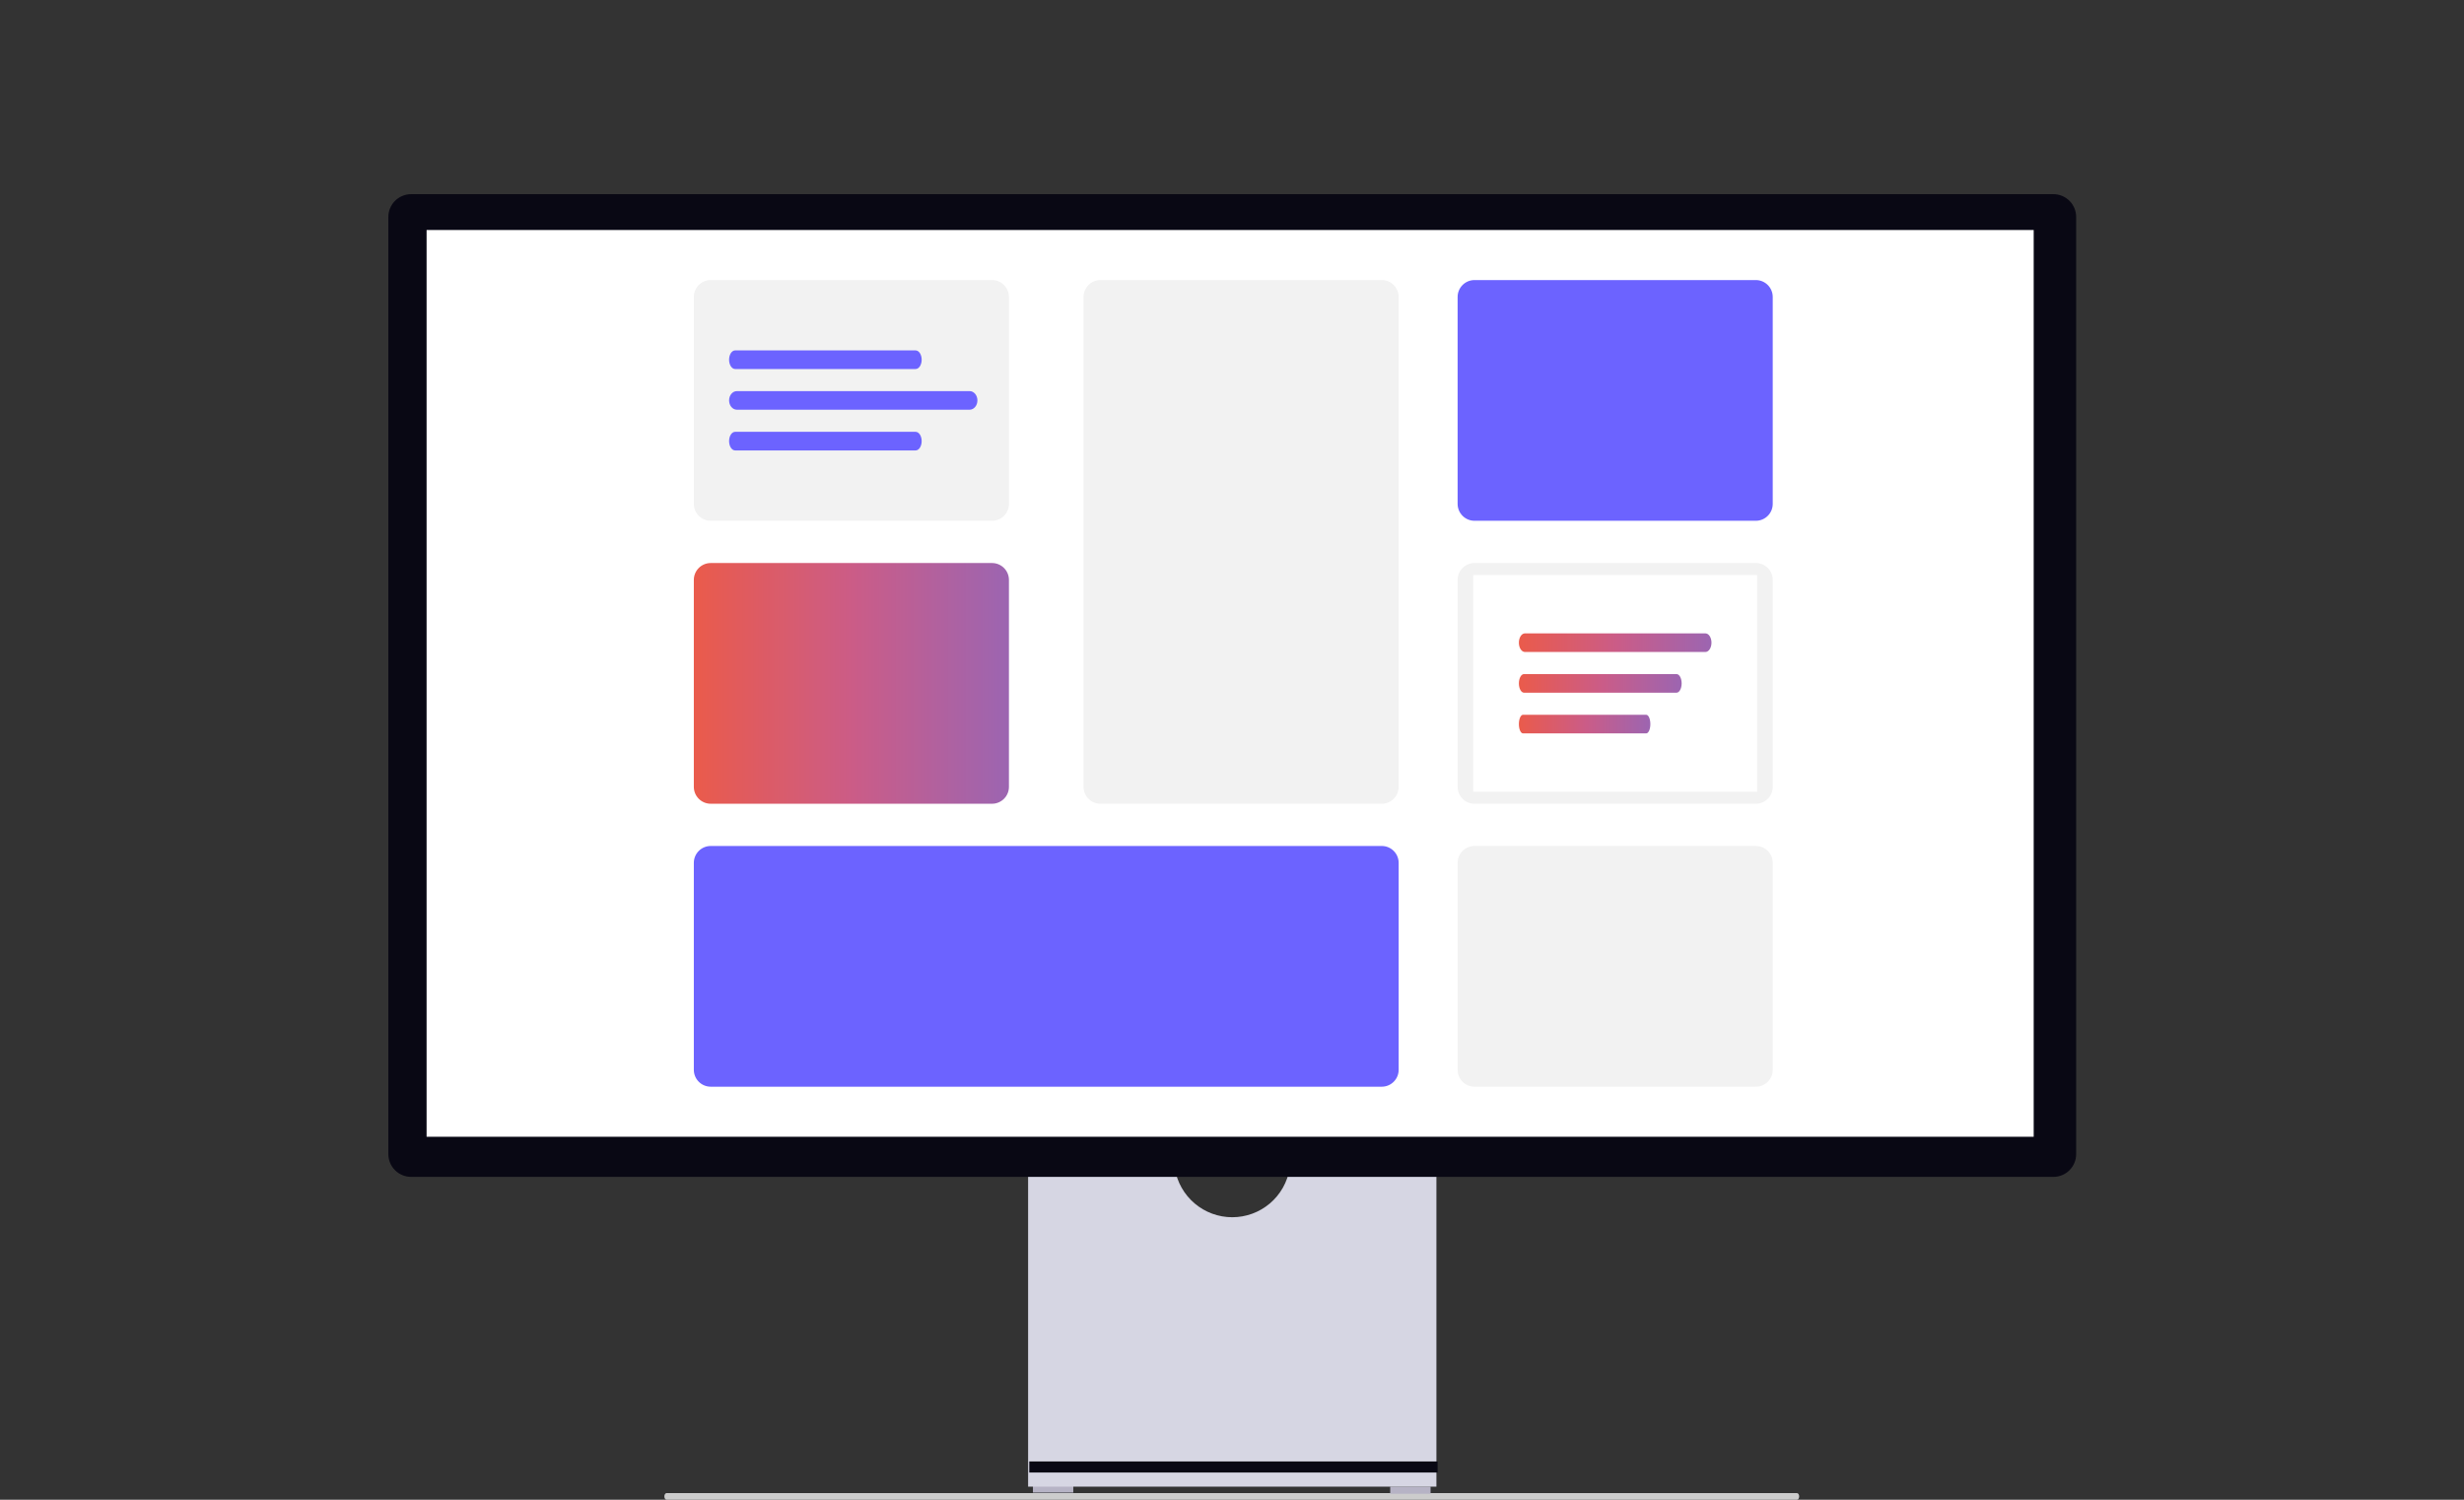
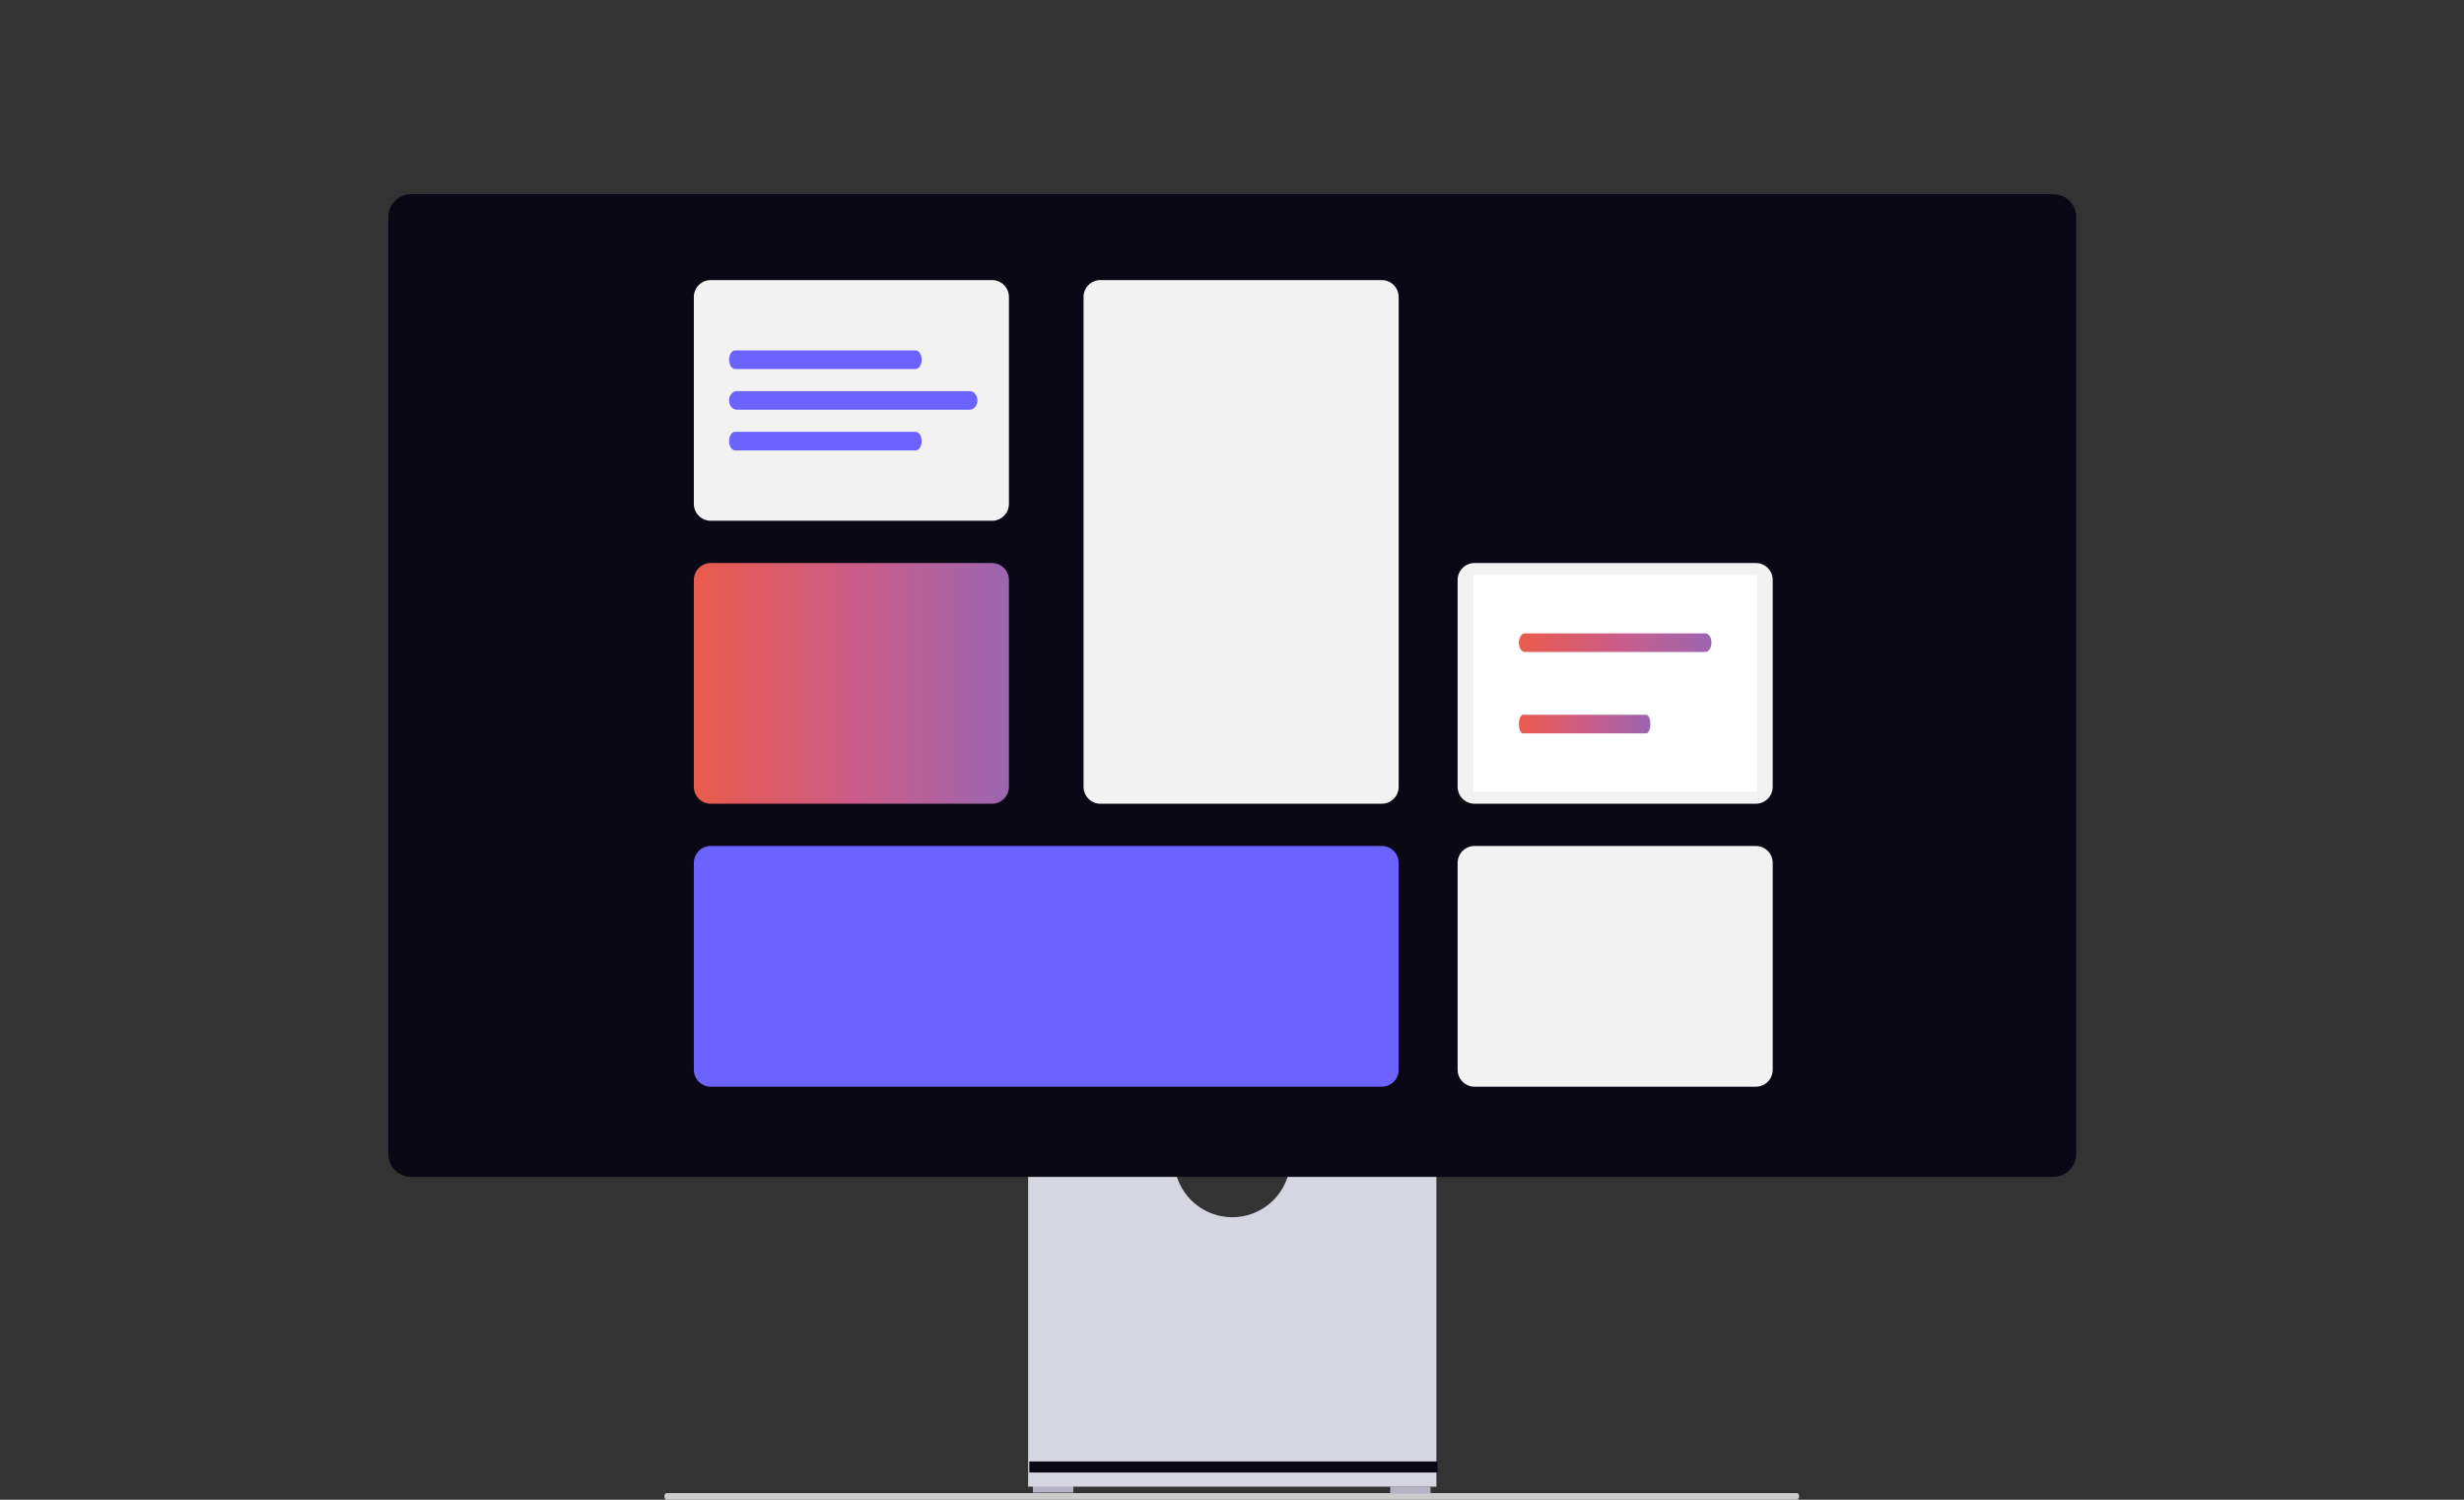
<svg xmlns="http://www.w3.org/2000/svg" width="368" height="224" viewBox="0 0 368 224" fill="none">
  <rect x="0" y="0" width="368" height="224" fill="#333333" stroke="none" />
  <g clip-path="url(#clip0_1540_4783)">
    <path d="M99.22 223.504C99.22 223.779 99.371 224 99.558 224H268.37C268.559 224 268.708 223.779 268.708 223.504C268.708 223.228 268.558 223.007 268.37 223.007H99.558C99.371 223.008 99.22 223.228 99.22 223.504Z" fill="#CCCCCC" />
    <path d="M160.299 221.868H154.271V222.932H160.299V221.868Z" fill="#B6B3C5" />
    <path d="M213.656 222.045H207.629V223.109H213.656V222.045Z" fill="#B6B3C5" />
    <path d="M192.607 174.537C192.271 176.567 191.226 178.412 189.656 179.743C188.087 181.074 186.096 181.805 184.038 181.805C181.98 181.805 179.989 181.074 178.42 179.743C176.851 178.412 175.805 176.567 175.47 174.537H153.548V222.045H214.53V174.537H192.607Z" fill="#D6D6E3" />
    <path d="M214.706 218.281H153.726V219.934H214.706V218.281Z" fill="#090814" />
    <path d="M306.676 175.778H61.4C60.498 175.777 59.634 175.419 58.997 174.782C58.359 174.144 58.001 173.28 58 172.379V32.4C58.001 31.498 58.359 30.634 58.997 29.997C59.634 29.36 60.498 29.001 61.4 29H306.676C307.577 29.001 308.442 29.36 309.079 29.997C309.716 30.634 310.075 31.498 310.076 32.4V172.379C310.075 173.28 309.716 174.144 309.079 174.782C308.442 175.419 307.577 175.777 306.676 175.778Z" fill="#090814" />
-     <path d="M303.733 34.353H63.711V169.786H303.733V34.353Z" fill="white" />
    <path d="M206.367 126.355H106.148C104.754 126.355 103.624 127.485 103.624 128.879V159.785C103.624 161.179 104.754 162.309 106.148 162.309H206.367C207.761 162.309 208.891 161.179 208.891 159.785V128.879C208.891 127.485 207.761 126.355 206.367 126.355Z" fill="#6C63FF" />
    <path d="M262.234 84.093H220.221C218.827 84.093 217.697 85.223 217.697 86.617V117.522C217.697 118.916 218.827 120.046 220.221 120.046H262.234C263.628 120.046 264.758 118.916 264.758 117.522V86.617C264.758 85.223 263.628 84.093 262.234 84.093Z" fill="#F2F2F2" />
    <path d="M262.419 85.88H220.035V118.26H262.419V85.88Z" fill="white" />
    <path d="M262.234 126.355H220.221C218.827 126.355 217.697 127.485 217.697 128.879V159.785C217.697 161.179 218.827 162.309 220.221 162.309H262.234C263.628 162.309 264.758 161.179 264.758 159.785V128.879C264.758 127.485 263.628 126.355 262.234 126.355Z" fill="#F2F2F2" />
    <path d="M206.366 41.83H164.353C162.959 41.83 161.829 42.96 161.829 44.354V117.522C161.829 118.916 162.959 120.046 164.353 120.046H206.366C207.76 120.046 208.89 118.916 208.89 117.522V44.354C208.89 42.96 207.76 41.83 206.366 41.83Z" fill="#F2F2F2" />
    <path d="M148.161 84.094H106.148C104.754 84.094 103.624 85.224 103.624 86.618V117.523C103.624 118.917 104.754 120.047 106.148 120.047H148.161C149.555 120.047 150.685 118.917 150.685 117.523V86.618C150.685 85.224 149.555 84.094 148.161 84.094Z" fill="url(#paint0_linear_1540_4783)" />
-     <path d="M262.234 41.83H220.221C218.827 41.83 217.697 42.96 217.697 44.354V75.26C217.697 76.653 218.827 77.783 220.221 77.783H262.234C263.628 77.783 264.758 76.653 264.758 75.26V44.354C264.758 42.96 263.628 41.83 262.234 41.83Z" fill="#6C63FF" />
    <path d="M148.161 41.83H106.148C104.754 41.83 103.624 42.96 103.624 44.354V75.26C103.624 76.653 104.754 77.783 106.148 77.783H148.161C149.555 77.783 150.685 76.653 150.685 75.26V44.354C150.685 42.96 149.555 41.83 148.161 41.83Z" fill="#F2F2F2" />
    <path d="M136.746 55.117H109.795C109.294 55.117 108.889 54.495 108.889 53.727C108.889 52.959 109.294 52.337 109.795 52.337H136.746C137.246 52.337 137.652 52.959 137.652 53.727C137.652 54.495 137.246 55.117 136.746 55.117Z" fill="#6C63FF" />
    <path d="M144.811 61.196H110.057C109.412 61.196 108.89 60.574 108.89 59.806C108.89 59.038 109.413 58.416 110.057 58.416H144.811C145.456 58.416 145.978 59.038 145.978 59.806C145.978 60.574 145.455 61.196 144.811 61.196Z" fill="#6C63FF" />
    <path d="M136.746 67.276H109.795C109.294 67.276 108.889 66.654 108.889 65.886C108.889 65.118 109.294 64.496 109.795 64.496H136.746C137.246 64.496 137.652 65.118 137.652 65.886C137.652 66.654 137.246 67.276 136.746 67.276Z" fill="#6C63FF" />
    <path d="M254.703 97.38H227.752C227.251 97.38 226.846 96.758 226.846 95.99C226.846 95.222 227.251 94.6 227.752 94.6H254.703C255.203 94.6 255.609 95.222 255.609 95.99C255.609 96.757 255.203 97.38 254.703 97.38Z" fill="url(#paint1_linear_1540_4783)" />
-     <path d="M250.388 103.46H227.612C227.189 103.46 226.847 102.838 226.847 102.07C226.847 101.302 227.19 100.68 227.612 100.68H250.39C250.813 100.68 251.155 101.302 251.155 102.07C251.155 102.838 250.813 103.46 250.39 103.46H250.388Z" fill="url(#paint2_linear_1540_4783)" />
    <path d="M245.863 109.538H227.464C227.123 109.538 226.846 108.916 226.846 108.148C226.846 107.38 227.123 106.758 227.464 106.758H245.863C246.205 106.758 246.482 107.38 246.482 108.148C246.482 108.916 246.204 109.538 245.863 109.538Z" fill="url(#paint3_linear_1540_4783)" />
  </g>
  <defs>
    <linearGradient id="paint0_linear_1540_4783" x1="103.624" y1="102.072" x2="150.685" y2="102.072" gradientUnits="userSpaceOnUse">
      <stop stop-color="#EA5B4B" />
      <stop offset="0.505" stop-color="#CB5C87" />
      <stop offset="1" stop-color="#9C65B1" />
    </linearGradient>
    <linearGradient id="paint1_linear_1540_4783" x1="226.846" y1="95.99" x2="255.609" y2="95.99" gradientUnits="userSpaceOnUse">
      <stop stop-color="#EA5B4B" />
      <stop offset="0.505" stop-color="#CB5C87" />
      <stop offset="1" stop-color="#9C65B1" />
    </linearGradient>
    <linearGradient id="paint2_linear_1540_4783" x1="226.847" y1="102.07" x2="251.155" y2="102.07" gradientUnits="userSpaceOnUse">
      <stop stop-color="#EA5B4B" />
      <stop offset="0.505" stop-color="#CB5C87" />
      <stop offset="1" stop-color="#9C65B1" />
    </linearGradient>
    <linearGradient id="paint3_linear_1540_4783" x1="226.846" y1="108.148" x2="246.482" y2="108.148" gradientUnits="userSpaceOnUse">
      <stop stop-color="#EA5B4B" />
      <stop offset="0.505" stop-color="#CB5C87" />
      <stop offset="1" stop-color="#9C65B1" />
    </linearGradient>
    <clipPath id="clip0_1540_4783">
      <rect width="252.076" height="195" fill="white" transform="translate(58 29)" />
    </clipPath>
  </defs>
</svg>